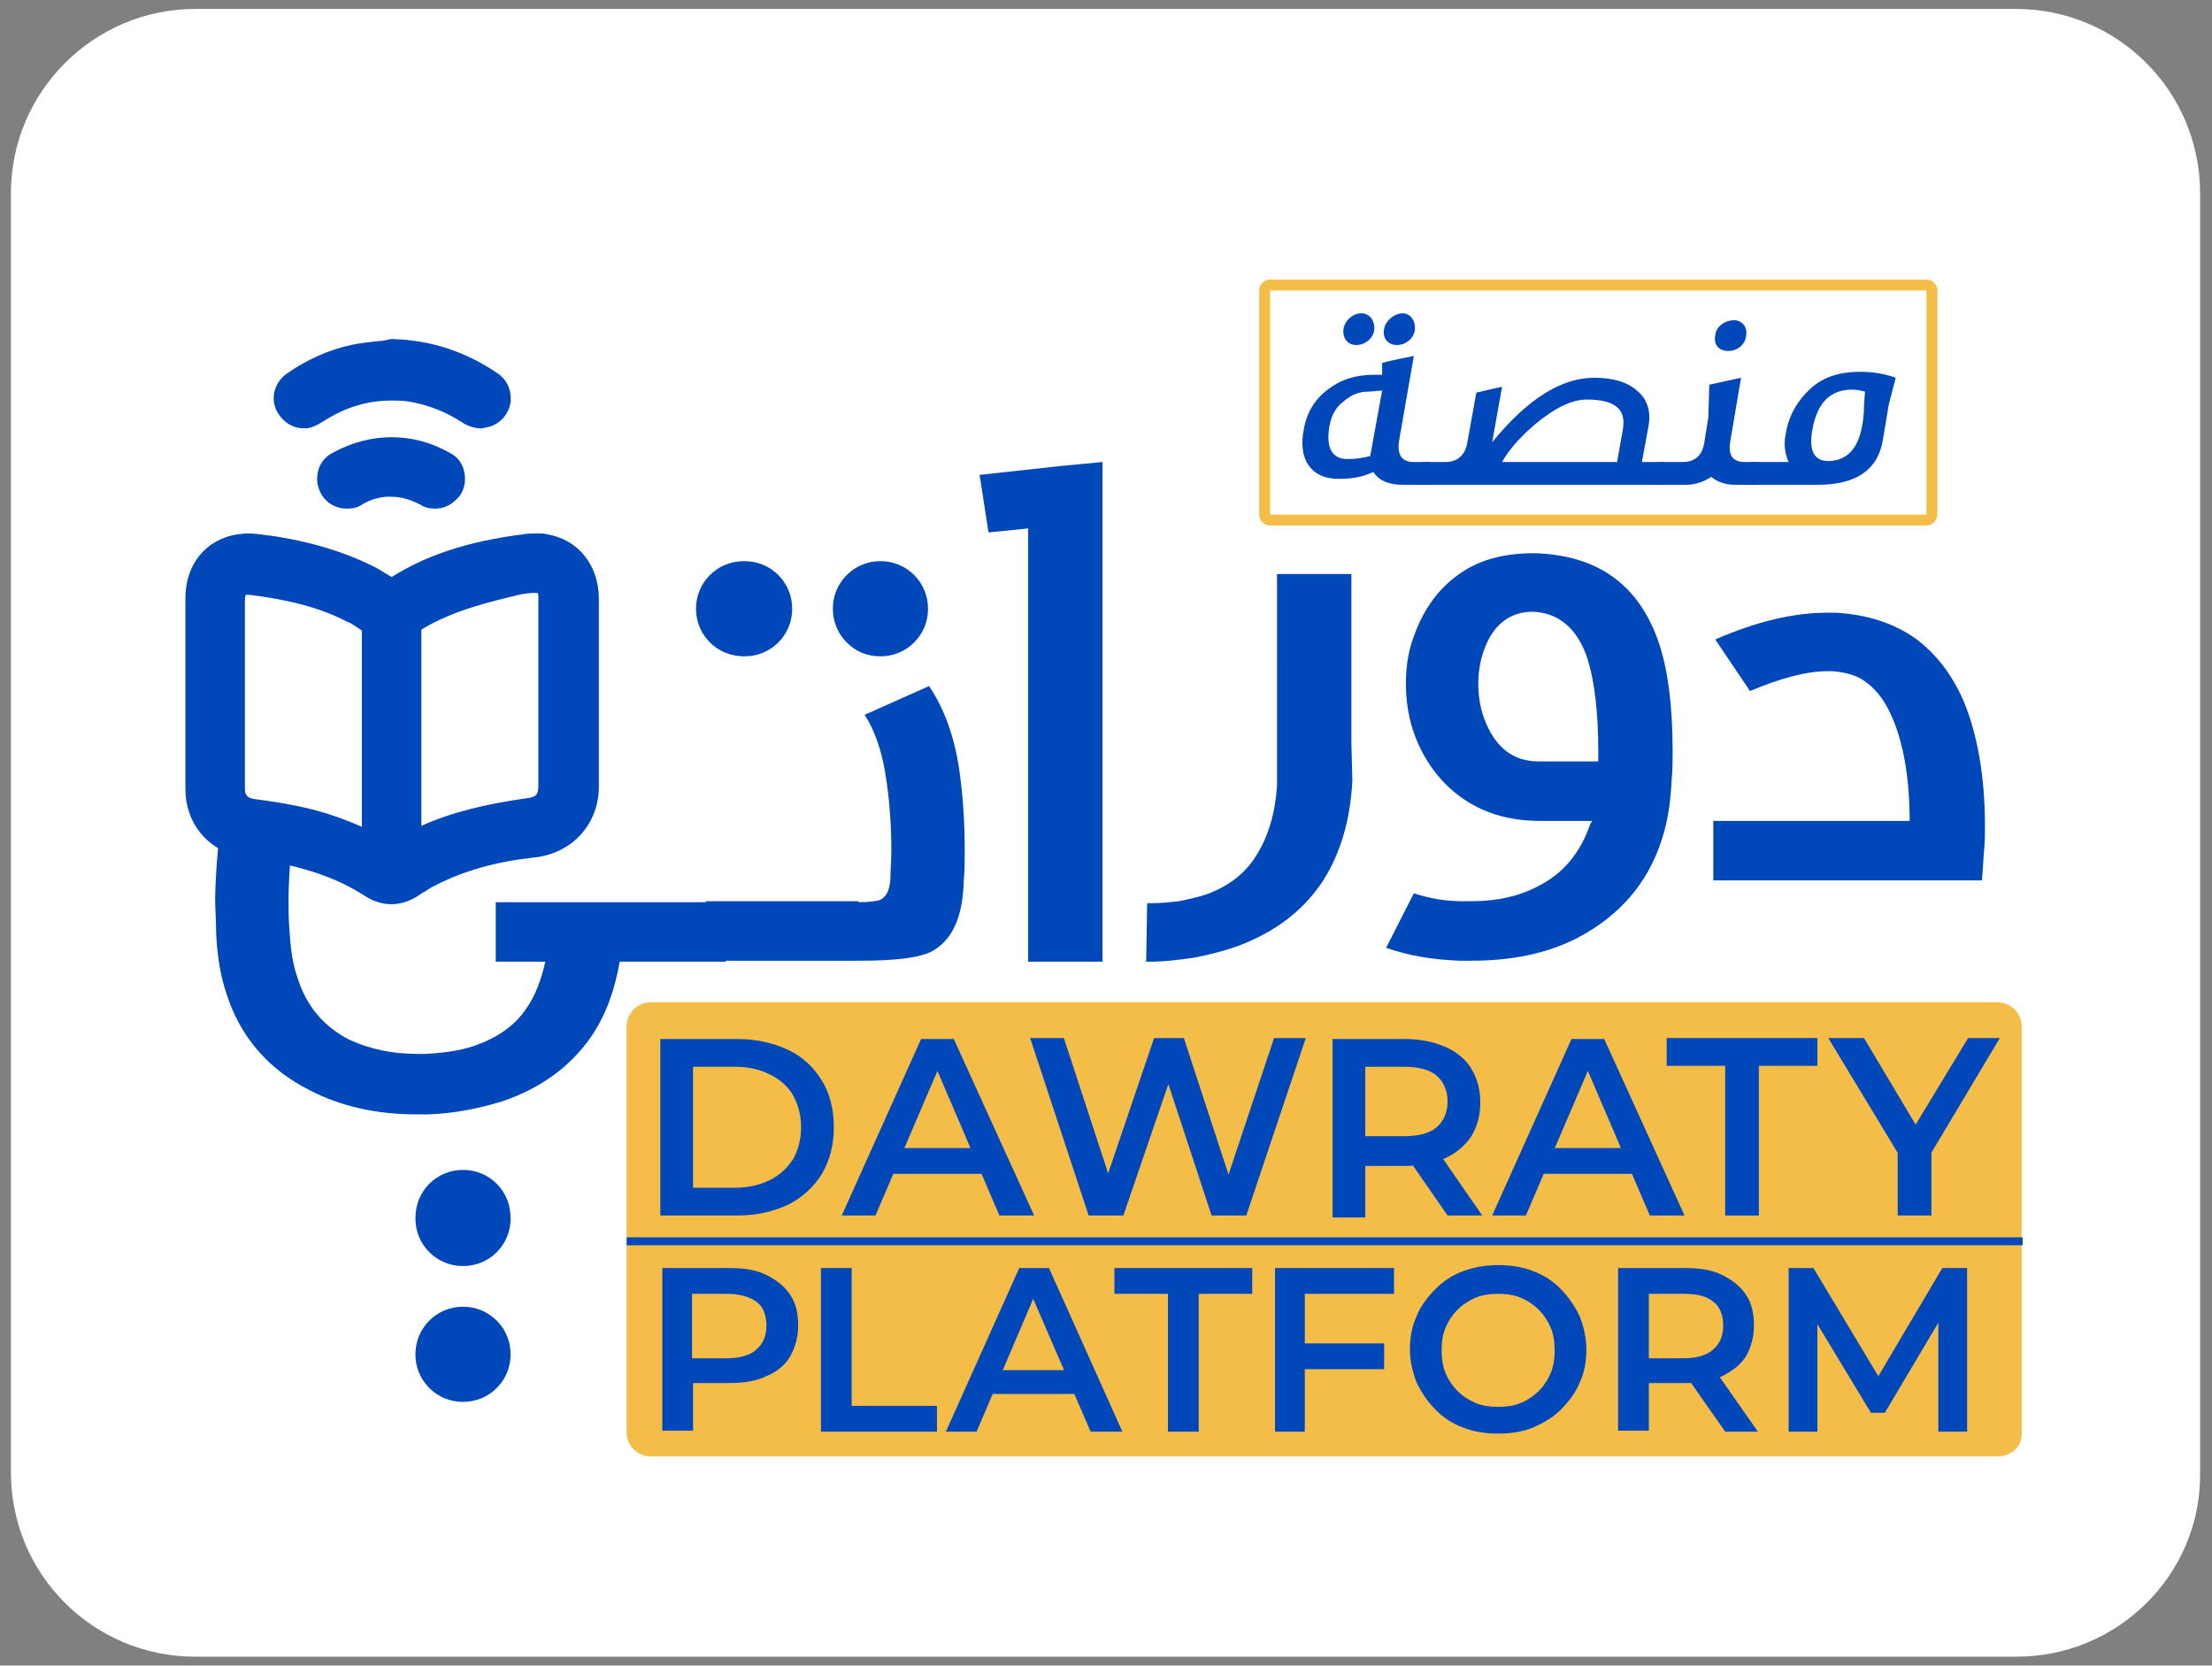
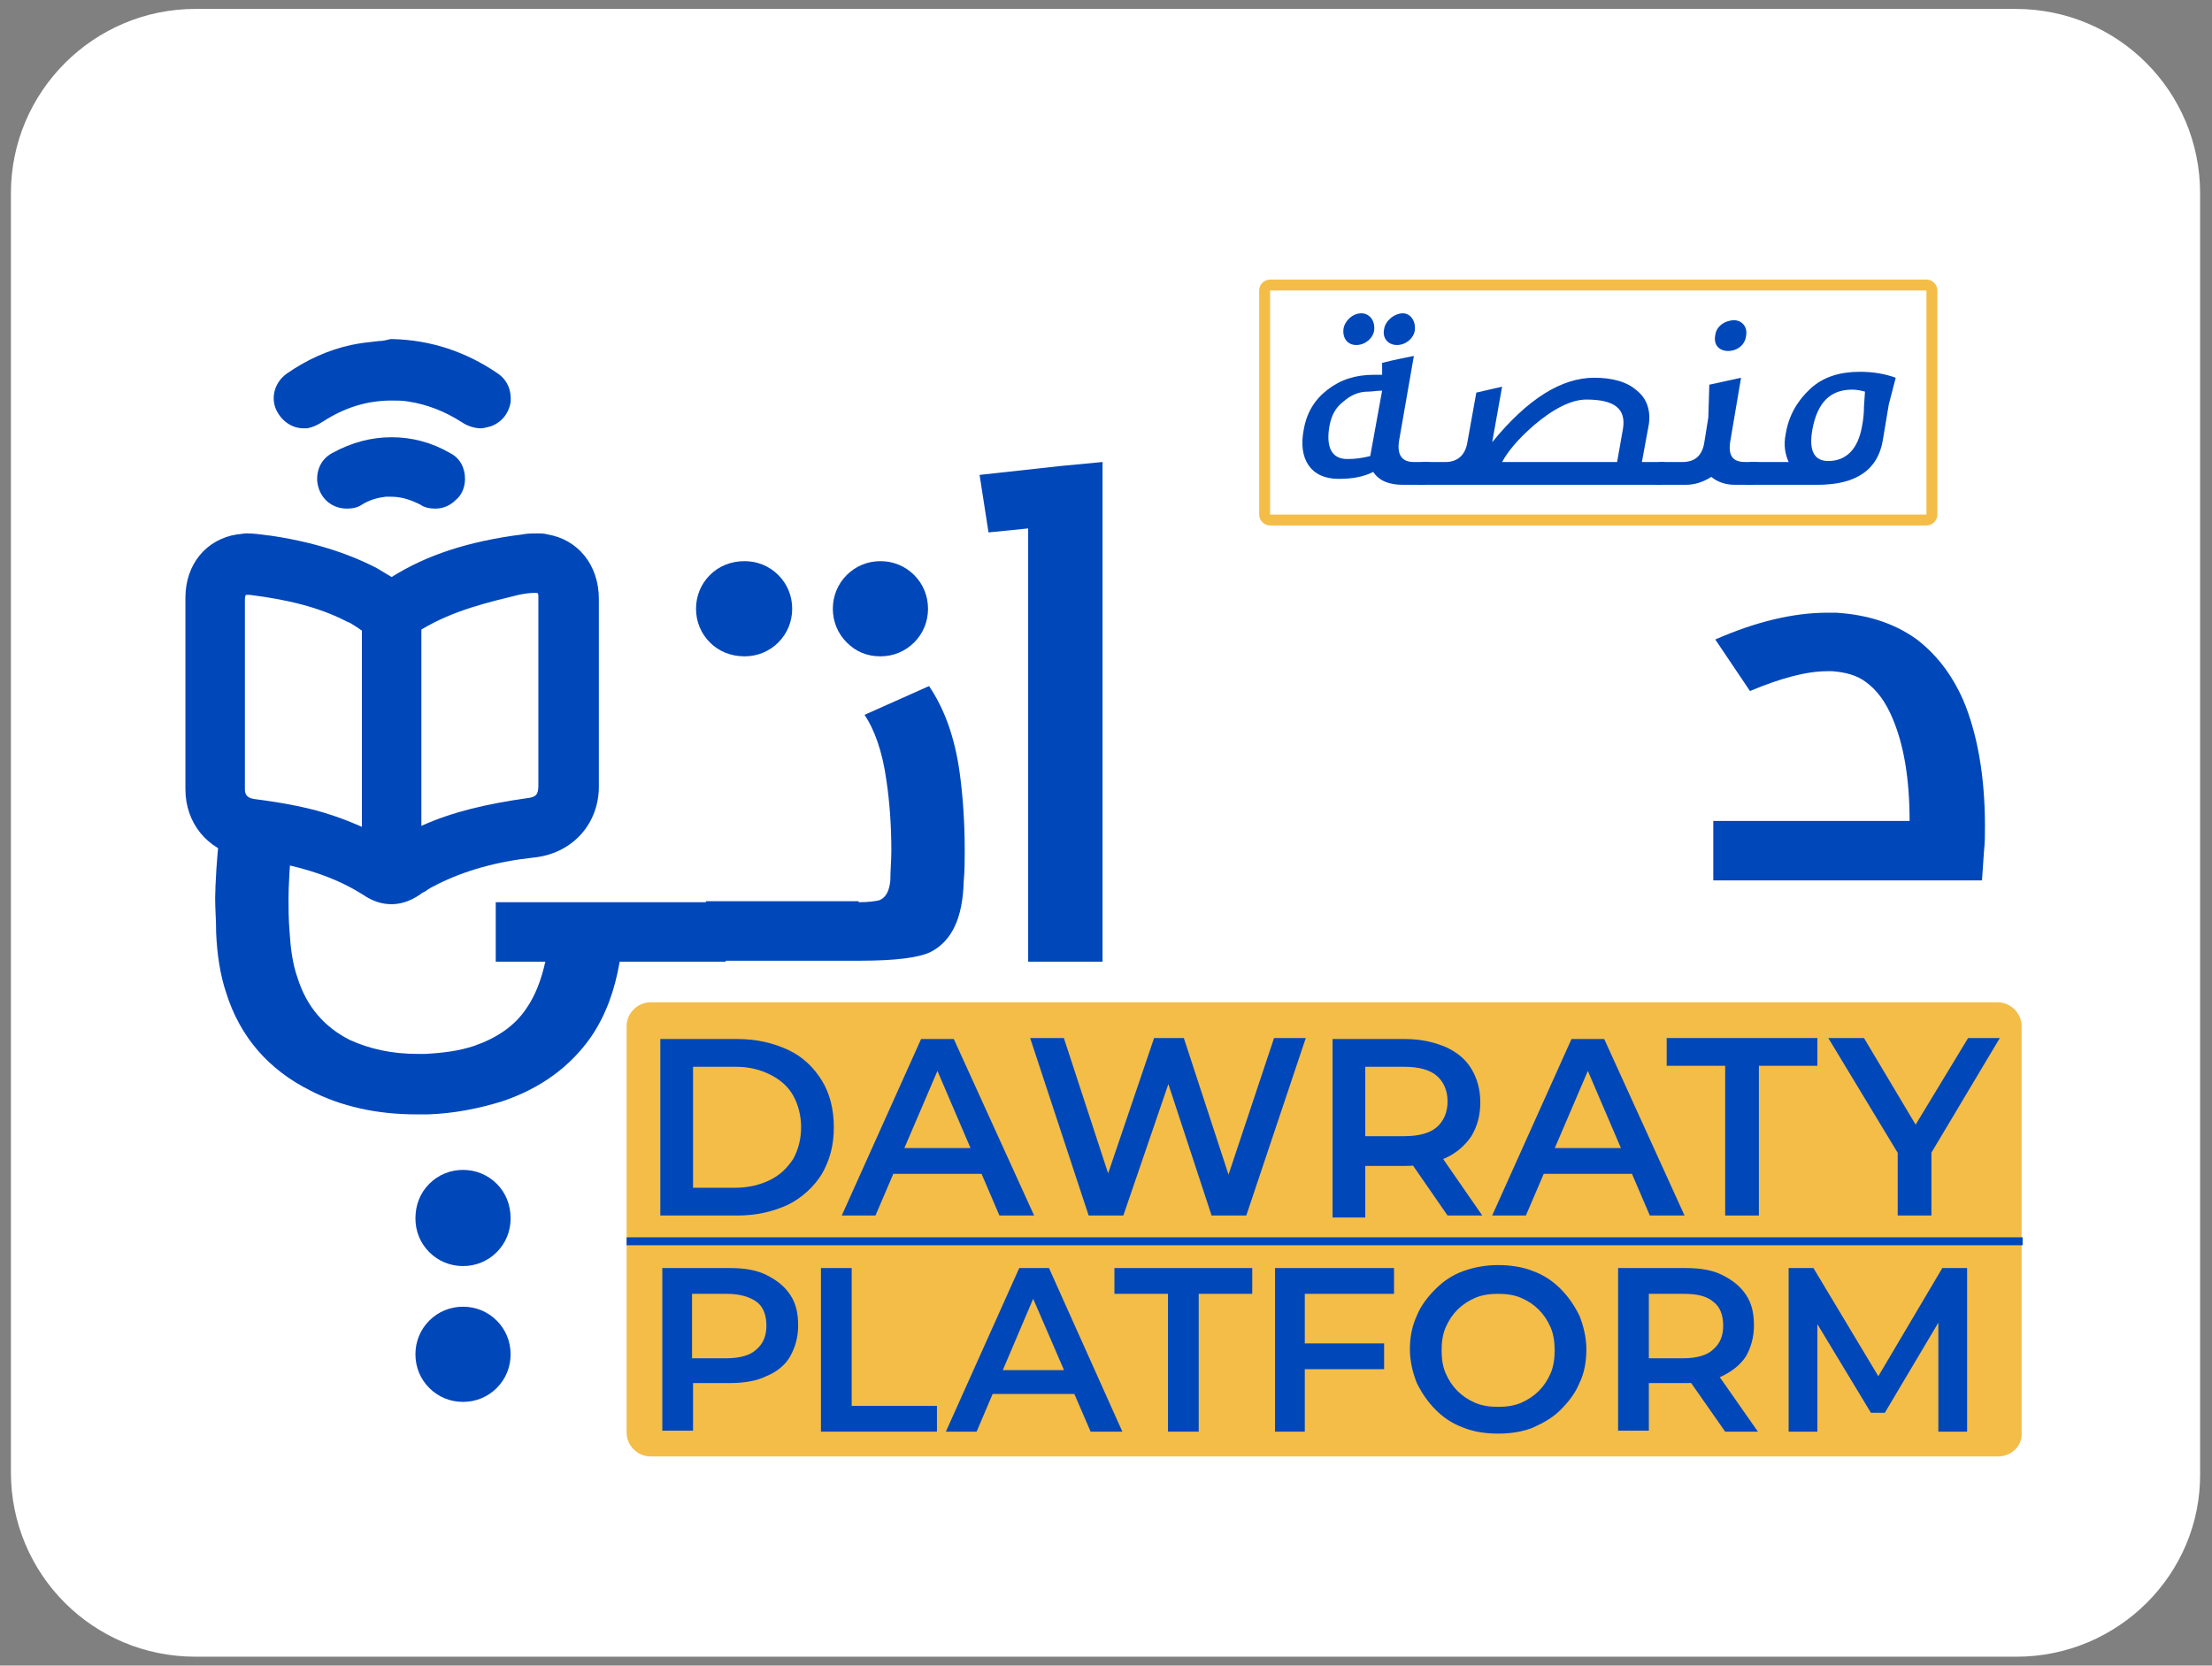
<svg xmlns="http://www.w3.org/2000/svg" version="1.1" id="Layer_1" x="0px" y="0px" viewBox="0 0 223.1 168" style="enable-background:new 0 0 223.1 168;" xml:space="preserve">
  <rect x="0" y="0" width="223.1" height="168" fill="#808080" stroke="none" />
  <style type="text/css">
	.st0{fill:#FFFFFF;}
	.st1{fill:#F3BD48;}
	.st2{fill:#0047BA;}
</style>
  <path class="st0" d="M203.4,167.1H19.7c-10.3,0-18.6-8.3-18.6-18.6V19.5C1.1,9.2,9.5,0.9,19.7,0.9h183.6c10.3,0,18.6,8.3,18.6,18.6  v129.1C222,158.8,213.6,167.1,203.4,167.1z" />
  <path class="st1" d="M194.3,51.9h-66.2V29.3h66.2V51.9z M194.3,28.2h-66.2c-0.6,0-1.1,0.5-1.1,1.1v22.6c0,0.6,0.5,1.1,1.1,1.1h66.2  c0.6,0,1.1-0.5,1.1-1.1V29.3C195.4,28.7,194.9,28.2,194.3,28.2" />
  <path class="st2" d="M29.5,85c-0.3,1.9-0.4,4.6-0.4,5.6c0,1,0,2.1,0.1,3.3c0.1,1.7,0.3,3.3,0.8,4.7c0.9,2.9,2.7,5,5.3,6.3  c2,0.9,4.2,1.4,6.8,1.4h0.8c1.8-0.1,3.4-0.3,4.9-0.8c2.3-0.8,4.1-2,5.3-3.8c0.9-1.3,1.5-2.9,1.9-4.7h-5v-6h23.2v6H62.5  c-0.5,2.9-1.4,5.4-2.9,7.6c-2.1,3-5.1,5.2-9,6.5c-2.3,0.7-4.7,1.2-7.4,1.3c-0.4,0-0.8,0-1.2,0c-4,0-7.6-0.8-10.7-2.4  c-4.2-2.1-7.1-5.4-8.5-9.9c-0.6-1.8-0.9-3.8-1-6c0-1.3-0.1-2.4-0.1-3.5c0-1.1,0.2-4.8,0.4-5.8L29.5,85z M43.3,133.2  c0.9-0.9,2.1-1.4,3.4-1.4c1.3,0,2.5,0.5,3.4,1.4c0.9,0.9,1.4,2.1,1.4,3.4c0,1.3-0.5,2.5-1.4,3.4c-0.9,0.9-2.1,1.4-3.4,1.4  c-1.3,0-2.5-0.5-3.4-1.4c-0.9-0.9-1.4-2.1-1.4-3.4C41.9,135.3,42.4,134.1,43.3,133.2 M43.3,119.4c0.9-0.9,2.1-1.4,3.4-1.4  c1.3,0,2.5,0.5,3.4,1.4c0.9,0.9,1.4,2.1,1.4,3.5c0,1.3-0.5,2.5-1.4,3.4c-0.9,0.9-2.1,1.4-3.4,1.4c-1.3,0-2.5-0.5-3.4-1.4  c-0.9-0.9-1.4-2.1-1.4-3.4C41.9,121.5,42.4,120.3,43.3,119.4" />
  <path class="st2" d="M86.6,91c1,0,1.7-0.1,2.1-0.2c0.7-0.3,1-1,1.1-2c0-1,0.1-2,0.1-3c0-2.7-0.2-5.1-0.5-7.1  c-0.4-2.9-1.2-5.1-2.2-6.6l6.5-2.9c1.5,2.2,2.6,5.1,3.1,8.8c0.3,2.2,0.5,4.8,0.5,7.8c0,1,0,2-0.1,3.1c-0.1,3.7-1.2,6-3.3,7.1  c-1.2,0.6-3.6,0.9-7.1,0.9H71.2v-6H86.6z" />
  <polygon class="st2" points="103.7,97 103.7,53.3 99.7,53.7 98.8,47.9 107,47 111.2,46.6 111.2,97 " />
-   <path class="st2" d="M136.4,78.7c-0.2,4-1.2,7.4-3,10.2c-2,3-4.8,5.1-8.5,6.5c-1.4,0.5-2.9,0.9-4.5,1.2c-1.4,0.2-2.9,0.4-4.4,0.4  h-0.4l0.1-5.9h0.4c1,0,1.9-0.1,2.8-0.2c1-0.2,1.9-0.4,2.8-0.7c2.2-0.8,3.9-2.1,5-3.9c1.2-1.9,1.9-4.2,2.1-7v-4.4h0V57.9h7.5V75  L136.4,78.7z" />
-   <path class="st2" d="M160.6,82.8h-5.3c-3.1,0-5.8-0.8-8.1-2.5c-2-1.5-3.5-3.5-4.5-6.1c-0.6-1.6-0.9-3.4-0.9-5.2v-0.2  c0-1.7,0.3-3.4,0.9-4.9c0.9-2.4,2.3-4.4,4.2-5.8c2.1-1.6,4.7-2.3,7.8-2.3h0.1c6.4,0.2,10.5,3.2,12.5,9c0.9,2.7,1.4,6.3,1.4,10.9  c0,1,0,2-0.1,3c-0.1,2.2-0.4,4.2-1,6c-1.4,4.4-4.3,7.7-8.5,9.9c-3.1,1.6-6.7,2.3-10.7,2.3c-0.4,0-0.8,0-1.2,0  c-2.7-0.1-5.1-0.5-7.4-1.3l2.8-5.5c1.5,0.5,3.1,0.8,4.9,0.8c0.3,0,0.6,0,0.9,0c2.6,0,4.8-0.5,6.7-1.5c2.6-1.3,4.3-3.4,5.3-6.3  L160.6,82.8z M161.2,76.8v-1c0-4.1-0.4-7.2-1.1-9.4c-1-3-2.9-4.6-5.5-4.7c-2.3,0-4,1.3-4.9,3.8c-0.4,1.1-0.6,2.2-0.6,3.5  c0,1.2,0.2,2.4,0.6,3.5c1.1,2.9,2.9,4.3,5.5,4.3H161.2z" />
  <path class="st2" d="M192.6,82.8c0-4.3-0.6-7.7-1.7-10.3c-0.7-1.7-1.6-2.9-2.7-3.7c-0.9-0.7-2.1-1-3.4-1.1h-0.5  c-2.1,0-4.7,0.7-7.8,2l-3.5-5.2c4.1-1.8,7.9-2.7,11.3-2.7c0.3,0,0.6,0,0.9,0c3.1,0.2,5.7,1,8,2.6c2,1.5,3.6,3.5,4.8,6.2  c1.4,3.3,2.2,7.6,2.2,12.7c0,0.9,0,1.7-0.1,2.6l-0.2,2.9h-27.1v-6H192.6z" />
  <path class="st2" d="M141.5,48.9c-1.4,0-2.4-0.4-3-1.3c-1,0.5-2.1,0.7-3.5,0.7c-2.8,0-4.1-2-3.5-5c0.3-1.7,1.1-3,2.4-4  c1.3-1,2.8-1.5,4.7-1.5h0.8l0-1.2c1.2-0.3,2.2-0.5,3.2-0.7l-1.5,8.6c-0.2,1.4,0.3,2.1,1.5,2.1h1.6l-0.4,2.3H141.5z M139.4,39.4  c-0.5,0-1,0.1-1.4,0.1c-0.9,0-1.7,0.3-2.5,1c-0.8,0.6-1.2,1.4-1.4,2.4c-0.4,2.2,0.2,3.4,1.8,3.4c0.8,0,1.5-0.1,2.3-0.3L139.4,39.4z   M138.6,33.3c-0.1,0.8-0.9,1.5-1.8,1.5c-0.9,0-1.4-0.7-1.3-1.6c0.1-0.8,0.9-1.6,1.8-1.6C138.1,31.6,138.7,32.3,138.6,33.3   M142.7,33.3c-0.1,0.8-0.9,1.5-1.8,1.5c-0.9,0-1.5-0.7-1.3-1.6c0.1-0.8,1-1.6,1.9-1.6C142.2,31.6,142.8,32.3,142.7,33.3" />
  <path class="st2" d="M167.6,48.9h-21.3H146h-3l0.4-2.3h2.4c1.2,0,2-0.7,2.2-2l0.9-5l2.6-0.6l-1,5.6c3.6-4.4,7-6.5,10.3-6.5  c1.8,0,3.3,0.4,4.3,1.3c1,0.8,1.4,2,1.2,3.4l-0.7,3.8h2.3L167.6,48.9z M163.7,43.2c0.3-2-0.9-2.9-3.7-2.9c-1.5,0-3.3,0.9-5.3,2.6  c-1.6,1.4-2.6,2.6-3.2,3.7h11.6L163.7,43.2z" />
  <path class="st2" d="M176.9,48.9h-1.9c-1,0-1.8-0.3-2.4-0.8c-0.8,0.5-1.6,0.8-2.6,0.8h-3.1l0.4-2.3h2.4c1.3,0,2-0.7,2.2-2l0.4-2.5  l0.1-3.3l3.2-0.7l-1.1,6.5c-0.2,1.4,0.3,2,1.5,2h1.3L176.9,48.9z M176.1,33.9c-0.1,0.9-0.9,1.5-1.8,1.5c-0.9,0-1.5-0.6-1.3-1.6  c0.1-0.9,1-1.5,1.9-1.5C175.7,32.3,176.3,33,176.1,33.9" />
  <path class="st2" d="M191.2,38.1l-0.7,2.7l-0.6,3.6c-0.5,3-2.7,4.5-6.6,4.5h-7.2l0.4-2.3h3.9c-0.4-0.9-0.5-1.8-0.3-2.8  c0.3-1.9,1.2-3.4,2.5-4.6c1.3-1.2,3-1.7,5-1.7C188.9,37.5,190.1,37.7,191.2,38.1 M188,41l0.1-1.5c-0.4-0.1-0.8-0.2-1.3-0.2  c-2.2,0-3.5,1.3-4,4c-0.4,2.2,0.2,3.2,1.6,3.2c1.8,0,3-1.2,3.4-3.5C187.9,42.5,188,41.8,188,41" />
  <path class="st2" d="M39.5,91.2c-1,0-1.9-0.3-2.8-0.9c-2.5-1.6-5.5-2.7-9.4-3.4c-0.4-0.1-0.8-0.1-1.3-0.2c-0.6-0.1-1.2-0.2-1.8-0.3  c-3.3-0.7-5.5-3.4-5.5-6.8c0-6.1,0-12.5,0-19.3c0-3.4,2.1-5.9,5.2-6.4c0.3,0,0.6-0.1,1-0.1c0.7,0,1.4,0.1,2.1,0.2l0.1,0  c4.2,0.6,7.8,1.7,10.9,3.3c0.5,0.3,1,0.6,1.5,0.9c3.5-2.2,7.7-3.6,13.2-4.3c0.5-0.1,1-0.1,1.5-0.1c0.3,0,0.7,0,1,0.1  c3.1,0.5,5.2,3.1,5.2,6.5c0,2.2,0,4.5,0,6.7l0,2.9c0,0.9,0,1.9,0,2.8c0,2.1,0,4.2,0,6.3c0.1,3.9-2.6,7-6.6,7.4  c-3.7,0.4-6.9,1.3-9.7,2.7c-0.4,0.2-0.8,0.4-1.2,0.7c-0.2,0.1-0.4,0.2-0.5,0.3C41.4,90.9,40.4,91.2,39.5,91.2L39.5,91.2z M24.8,60  c0,0-0.1,0.1-0.1,0.5c0,6.4,0,12.7,0,19.1c0,0.4,0.1,0.9,1,1c3.1,0.4,5.7,0.9,8,1.7c0.9,0.3,1.9,0.7,2.8,1.1l0-7.9c0-4,0-7.9,0-11.9  c-0.2-0.1-0.4-0.3-0.6-0.4c-0.3-0.2-0.6-0.4-0.9-0.5c-2.7-1.4-5.8-2.2-9.8-2.7c-0.1,0-0.1,0-0.2,0C24.9,60,24.8,60,24.8,60   M42.5,63.5c0,5.9,0,11.8,0,17.7v2.1c3.1-1.4,6.5-2.2,10.7-2.8c0.9-0.1,1.1-0.4,1.1-1.3c0-6.2,0-12.4,0-18.7l0-0.1  c0-0.1,0-0.2,0-0.3c0-0.3-0.1-0.3-0.3-0.3c0,0-0.1,0-0.1,0c-0.5,0-1.1,0.1-1.6,0.2C49.5,60.7,45.8,61.5,42.5,63.5" />
  <path class="st2" d="M59,70.1c0-3.2,0-6.4,0-9.6c0-2.7-1.6-4.8-4.1-5.2c-0.7-0.1-1.4,0-2.1,0c-4.6,0.6-9,1.7-12.9,4.3  c-0.3,0.2-0.6,0.2-0.9,0c-0.5-0.3-1.1-0.7-1.7-1C34.1,57,30.6,56,27,55.5c-0.9-0.1-1.9-0.3-2.9-0.1c-2.4,0.4-4.1,2.4-4.1,5.1  c0,6.4,0,12.9,0,19.3c0,2.7,1.8,4.9,4.5,5.4c1,0.2,2.1,0.3,3.1,0.5c3.5,0.6,6.9,1.6,9.9,3.6c1.3,0.9,2.8,0.8,4.1,0  c0.6-0.4,1.2-0.7,1.8-1.1c3.2-1.6,6.7-2.5,10.2-2.8c3-0.3,5.5-2.5,5.4-6C59,76.2,59,73.2,59,70.1 M37.9,78.5v6.9  c-1.6-0.6-3.1-1.3-4.6-1.8c-2.5-0.9-5.1-1.4-7.7-1.7c-1.4-0.2-2.2-1-2.2-2.4c0-6.4,0-12.7,0-19.1c0-1.4,0.7-2,2-1.9  c3.5,0.4,7,1.2,10.2,2.8c0.7,0.3,1.3,0.8,1.9,1.1c0.3,0.2,0.4,0.4,0.4,0.7C37.9,68.4,37.9,73.4,37.9,78.5 M55.7,60.7  c0,6.2,0,12.4,0,18.7c0,1.6-0.7,2.4-2.3,2.6c-4.2,0.5-8.2,1.5-12,3.4c-0.1,0-0.1,0-0.3,0.1v-0.6c0-7.2,0-14.4,0-21.6  c0-0.4,0.1-0.6,0.5-0.8c3.2-2.1,6.8-3.1,10.5-3.7c0.6-0.1,1.1-0.2,1.7-0.2c1.1-0.1,1.7,0.5,1.9,1.5C55.7,60.3,55.7,60.5,55.7,60.7" />
  <path class="st2" d="M48.5,43.2c-0.6,0-1.3-0.2-1.9-0.6c-1.7-1.1-3.5-1.8-5.4-2.1c-0.6-0.1-1.1-0.1-1.7-0.1c-2.5,0-4.7,0.7-6.9,2.1  c-0.6,0.4-1.1,0.6-1.6,0.7c-0.1,0-0.3,0-0.4,0c-1.2,0-2.3-0.8-2.8-2c-0.5-1.3,0-2.7,1.1-3.5c2-1.4,4.2-2.4,6.5-2.9  c0.9-0.2,1.9-0.3,2.8-0.4c0.4,0,0.8-0.1,1.2-0.2l0.1,0l0.1,0c3.9,0.1,7.4,1.3,10.5,3.4c1.1,0.7,1.5,1.8,1.4,3c-0.2,1.1-0.9,2-2,2.4  C49.1,43.1,48.8,43.2,48.5,43.2" />
  <path class="st2" d="M39.5,35.6c3.6,0.1,6.8,1.1,9.7,3.1c0.6,0.4,0.9,1,0.8,1.7c-0.1,0.6-0.5,1.1-1.1,1.3c-0.6,0.2-1.1,0.1-1.6-0.3  c-1.8-1.2-3.8-2-6-2.3c-3.4-0.4-6.6,0.3-9.5,2.2c-0.3,0.2-0.7,0.4-1.1,0.5c-0.8,0.1-1.5-0.3-1.7-1.1c-0.2-0.7,0-1.5,0.6-1.9  c1.8-1.3,3.8-2.2,6-2.6C36.9,35.9,38.2,35.8,39.5,35.6" />
  <path class="st2" d="M35,51.3c-1.6,0-2.8-1.1-3-2.7c-0.1-1.2,0.4-2.3,1.5-2.9c2-1.1,4-1.6,6-1.6c2,0,4,0.5,5.9,1.6  c1,0.5,1.5,1.5,1.5,2.6c0,0.8-0.3,1.6-0.9,2.1c-0.6,0.6-1.3,0.9-2.1,0.9c-0.5,0-1.1-0.1-1.5-0.4c-1-0.5-1.9-0.8-3-0.8  c-0.2,0-0.4,0-0.5,0c-0.8,0.1-1.6,0.3-2.4,0.8C36.1,51.2,35.5,51.3,35,51.3L35,51.3z" />
  <path class="st2" d="M45.6,48.4c0,1.3-1.3,2-2.5,1.4c-1.3-0.7-2.8-1-4.3-0.9c-1.1,0.1-2,0.4-3,0.9c-1.1,0.6-2.3-0.1-2.5-1.3  c-0.1-0.7,0.2-1.3,0.8-1.6c3.5-1.9,7.1-1.9,10.6,0C45.4,47.2,45.6,47.8,45.6,48.4" />
  <path class="st1" d="M201.5,146.9H65.6c-1.3,0-2.4-1.1-2.4-2.4v-41c0-1.3,1.1-2.4,2.4-2.4h135.9c1.3,0,2.4,1.1,2.4,2.4v41  C204,145.8,202.9,146.9,201.5,146.9" />
  <path class="st2" d="M66.6,122.6v-17.8h7.8c1.9,0,3.6,0.4,5.1,1.1c1.5,0.7,2.6,1.8,3.4,3.1c0.8,1.3,1.2,2.9,1.2,4.7  c0,1.8-0.4,3.3-1.2,4.7c-0.8,1.3-2,2.4-3.4,3.1c-1.5,0.7-3.2,1.1-5.1,1.1H66.6z M69.9,119.8h4.3c1.3,0,2.5-0.3,3.5-0.8  c1-0.5,1.7-1.2,2.3-2.1c0.5-0.9,0.8-2,0.8-3.2c0-1.2-0.3-2.3-0.8-3.2c-0.5-0.9-1.3-1.6-2.3-2.1c-1-0.5-2.1-0.8-3.5-0.8h-4.3V119.8z" />
  <path class="st2" d="M84.9,122.6l8-17.8h3.3l8.1,17.8h-3.5l-6.9-16.1h1.3l-6.9,16.1H84.9z M88.6,118.4l0.9-2.6h9.6l0.9,2.6H88.6z" />
  <polygon class="st2" points="109.8,122.6 103.9,104.7 107.3,104.7 112.6,120.9 110.9,120.9 116.4,104.7 119.4,104.7 124.7,120.9   123.1,120.9 128.5,104.7 131.7,104.7 125.7,122.6 122.2,122.6 117.4,108 118.3,108 113.3,122.6 " />
  <path class="st2" d="M134.4,122.6v-17.8h7.3c1.6,0,2.9,0.3,4.1,0.8c1.1,0.5,2,1.2,2.6,2.2c0.6,1,0.9,2.1,0.9,3.4  c0,1.3-0.3,2.4-0.9,3.4c-0.6,0.9-1.5,1.7-2.6,2.2c-1.1,0.5-2.5,0.8-4.1,0.8h-5.5l1.5-1.5v6.7H134.4z M137.7,116.2l-1.5-1.6h5.4  c1.5,0,2.6-0.3,3.3-0.9c0.7-0.6,1.1-1.5,1.1-2.6c0-1.1-0.4-2-1.1-2.6c-0.7-0.6-1.8-0.9-3.3-0.9h-5.4l1.5-1.6V116.2z M146,122.6  l-4.5-6.5h3.5l4.5,6.5H146z" />
  <path class="st2" d="M150.5,122.6l8-17.8h3.3l8.1,17.8h-3.5l-6.9-16.1h1.3l-6.9,16.1H150.5z M154.2,118.4l0.9-2.6h9.6l0.9,2.6H154.2  z" />
  <polygon class="st2" points="174,122.6 174,107.5 168.1,107.5 168.1,104.7 183.3,104.7 183.3,107.5 177.4,107.5 177.4,122.6 " />
  <polygon class="st2" points="191.4,122.6 191.4,115.5 192.2,117.6 184.4,104.7 188,104.7 194.2,115.1 192.2,115.1 198.5,104.7   201.7,104.7 194,117.6 194.8,115.5 194.8,122.6 " />
  <path class="st2" d="M66.8,144.4v-16.5h6.8c1.5,0,2.7,0.2,3.7,0.7c1,0.5,1.8,1.1,2.4,2c0.6,0.9,0.8,1.9,0.8,3.1s-0.3,2.2-0.8,3.1  s-1.4,1.6-2.4,2c-1,0.5-2.3,0.7-3.7,0.7h-5.1l1.4-1.4v6.2H66.8z M69.8,138.5l-1.4-1.5h4.9c1.3,0,2.4-0.3,3-0.9c0.7-0.6,1-1.4,1-2.4  c0-1-0.3-1.9-1-2.4s-1.7-0.8-3-0.8h-4.9l1.4-1.5V138.5z" />
  <polygon class="st2" points="82.8,144.4 82.8,127.9 85.9,127.9 85.9,141.8 94.5,141.8 94.5,144.4 " />
-   <path class="st2" d="M95.4,144.4l7.4-16.5h3l7.4,16.5H110l-6.4-14.8h1.2l-6.3,14.8H95.4z M98.8,140.6l0.8-2.4h8.9l0.8,2.4H98.8z" />
+   <path class="st2" d="M95.4,144.4l7.4-16.5h3l7.4,16.5H110l-6.4-14.8h1.2l-6.3,14.8H95.4z M98.8,140.6l0.8-2.4h8.9l0.8,2.4H98.8" />
  <polygon class="st2" points="117.8,144.4 117.8,130.5 112.4,130.5 112.4,127.9 126.3,127.9 126.3,130.5 120.9,130.5 120.9,144.4 " />
  <path class="st2" d="M131.7,144.4h-3.1v-16.5h12v2.6h-9V144.4z M131.4,135.5h8.2v2.6h-8.2V135.5z" />
  <path class="st2" d="M151.1,144.6c-1.3,0-2.5-0.2-3.5-0.6c-1.1-0.4-2-1-2.8-1.8c-0.8-0.8-1.4-1.7-1.9-2.7c-0.4-1-0.7-2.2-0.7-3.4  s0.2-2.3,0.7-3.4c0.4-1,1.1-1.9,1.9-2.7c0.8-0.8,1.7-1.4,2.8-1.8c1.1-0.4,2.3-0.6,3.5-0.6c1.3,0,2.5,0.2,3.5,0.6  c1.1,0.4,2,1,2.8,1.8c0.8,0.8,1.4,1.7,1.9,2.7c0.4,1,0.7,2.2,0.7,3.4s-0.2,2.4-0.7,3.4c-0.4,1-1.1,1.9-1.9,2.7  c-0.8,0.8-1.7,1.3-2.8,1.8C153.6,144.4,152.4,144.6,151.1,144.6 M151.1,141.9c0.8,0,1.6-0.1,2.3-0.4c0.7-0.3,1.3-0.7,1.8-1.2  c0.5-0.5,0.9-1.1,1.2-1.8c0.3-0.7,0.4-1.5,0.4-2.3s-0.1-1.6-0.4-2.3c-0.3-0.7-0.7-1.3-1.2-1.8c-0.5-0.5-1.1-0.9-1.8-1.2  c-0.7-0.3-1.5-0.4-2.3-0.4c-0.8,0-1.6,0.1-2.3,0.4c-0.7,0.3-1.3,0.7-1.8,1.2c-0.5,0.5-0.9,1.1-1.2,1.8c-0.3,0.7-0.4,1.5-0.4,2.3  c0,0.8,0.1,1.6,0.4,2.3c0.3,0.7,0.7,1.3,1.2,1.8c0.5,0.5,1.1,0.9,1.8,1.2C149.5,141.8,150.3,141.9,151.1,141.9" />
  <path class="st2" d="M163.2,144.4v-16.5h6.8c1.5,0,2.7,0.2,3.7,0.7c1,0.5,1.8,1.1,2.4,2c0.6,0.9,0.8,1.9,0.8,3.1  c0,1.2-0.3,2.2-0.8,3.1c-0.6,0.9-1.4,1.5-2.4,2c-1,0.5-2.3,0.7-3.7,0.7h-5.1l1.4-1.4v6.2H163.2z M166.3,138.5l-1.4-1.5h4.9  c1.3,0,2.4-0.3,3-0.9c0.7-0.6,1-1.4,1-2.4c0-1-0.3-1.9-1-2.4c-0.7-0.6-1.7-0.8-3-0.8h-4.9l1.4-1.5V138.5z M174,144.4l-4.2-6h3.3  l4.2,6H174z" />
  <polygon class="st2" points="180.4,144.4 180.4,127.9 182.9,127.9 190.1,139.9 188.8,139.9 195.9,127.9 198.4,127.9 198.4,144.4   195.5,144.4 195.5,132.4 196.1,132.4 190.1,142.5 188.7,142.5 182.6,132.4 183.3,132.4 183.3,144.4 " />
  <rect x="63.2" y="124.8" class="st2" width="140.8" height="0.8" />
  <path class="st2" d="M85.4,64.8c-0.9-0.9-1.4-2.1-1.4-3.4c0-1.3,0.5-2.5,1.4-3.4c0.9-0.9,2.1-1.4,3.4-1.4c1.3,0,2.5,0.5,3.4,1.4  c0.9,0.9,1.4,2.1,1.4,3.4c0,1.3-0.5,2.5-1.4,3.4c-0.9,0.9-2.1,1.4-3.4,1.4C87.4,66.2,86.3,65.7,85.4,64.8" />
  <path class="st2" d="M71.6,64.8c-0.9-0.9-1.4-2.1-1.4-3.4c0-1.3,0.5-2.5,1.4-3.4c0.9-0.9,2.1-1.4,3.5-1.4c1.3,0,2.5,0.5,3.4,1.4  c0.9,0.9,1.4,2.1,1.4,3.4c0,1.3-0.5,2.5-1.4,3.4c-0.9,0.9-2.1,1.4-3.4,1.4C73.7,66.2,72.5,65.7,71.6,64.8" />
</svg>